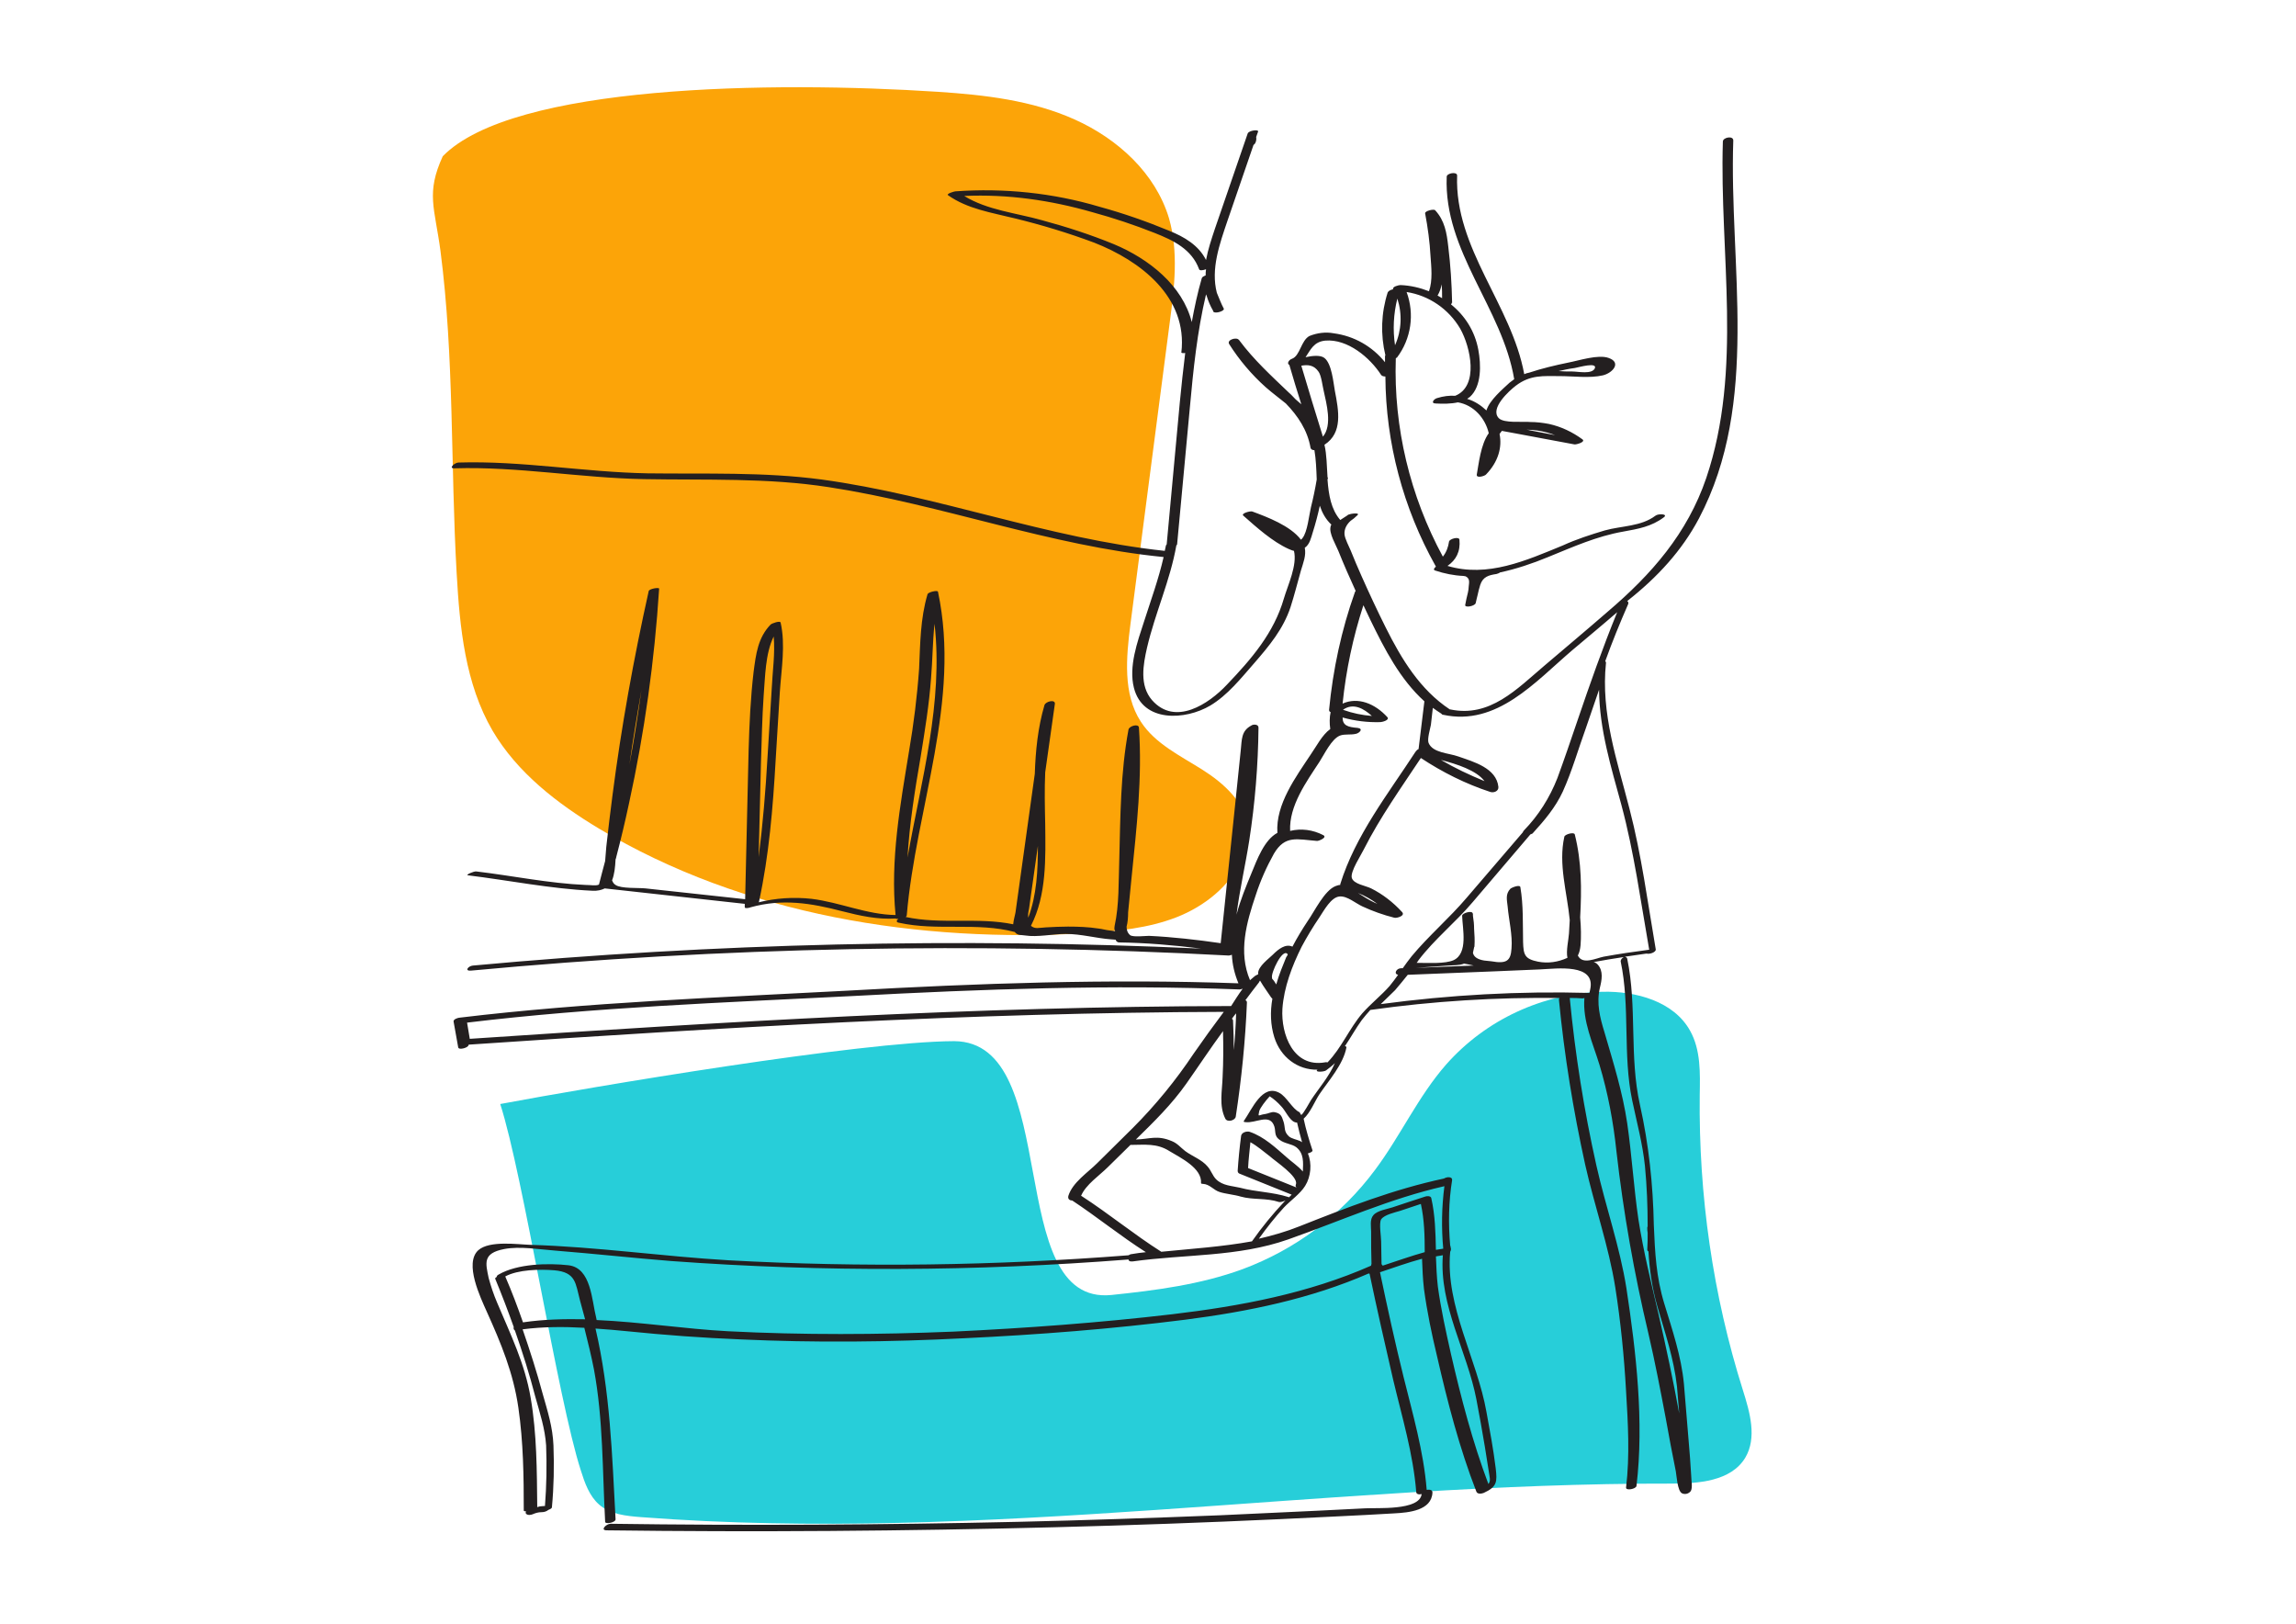
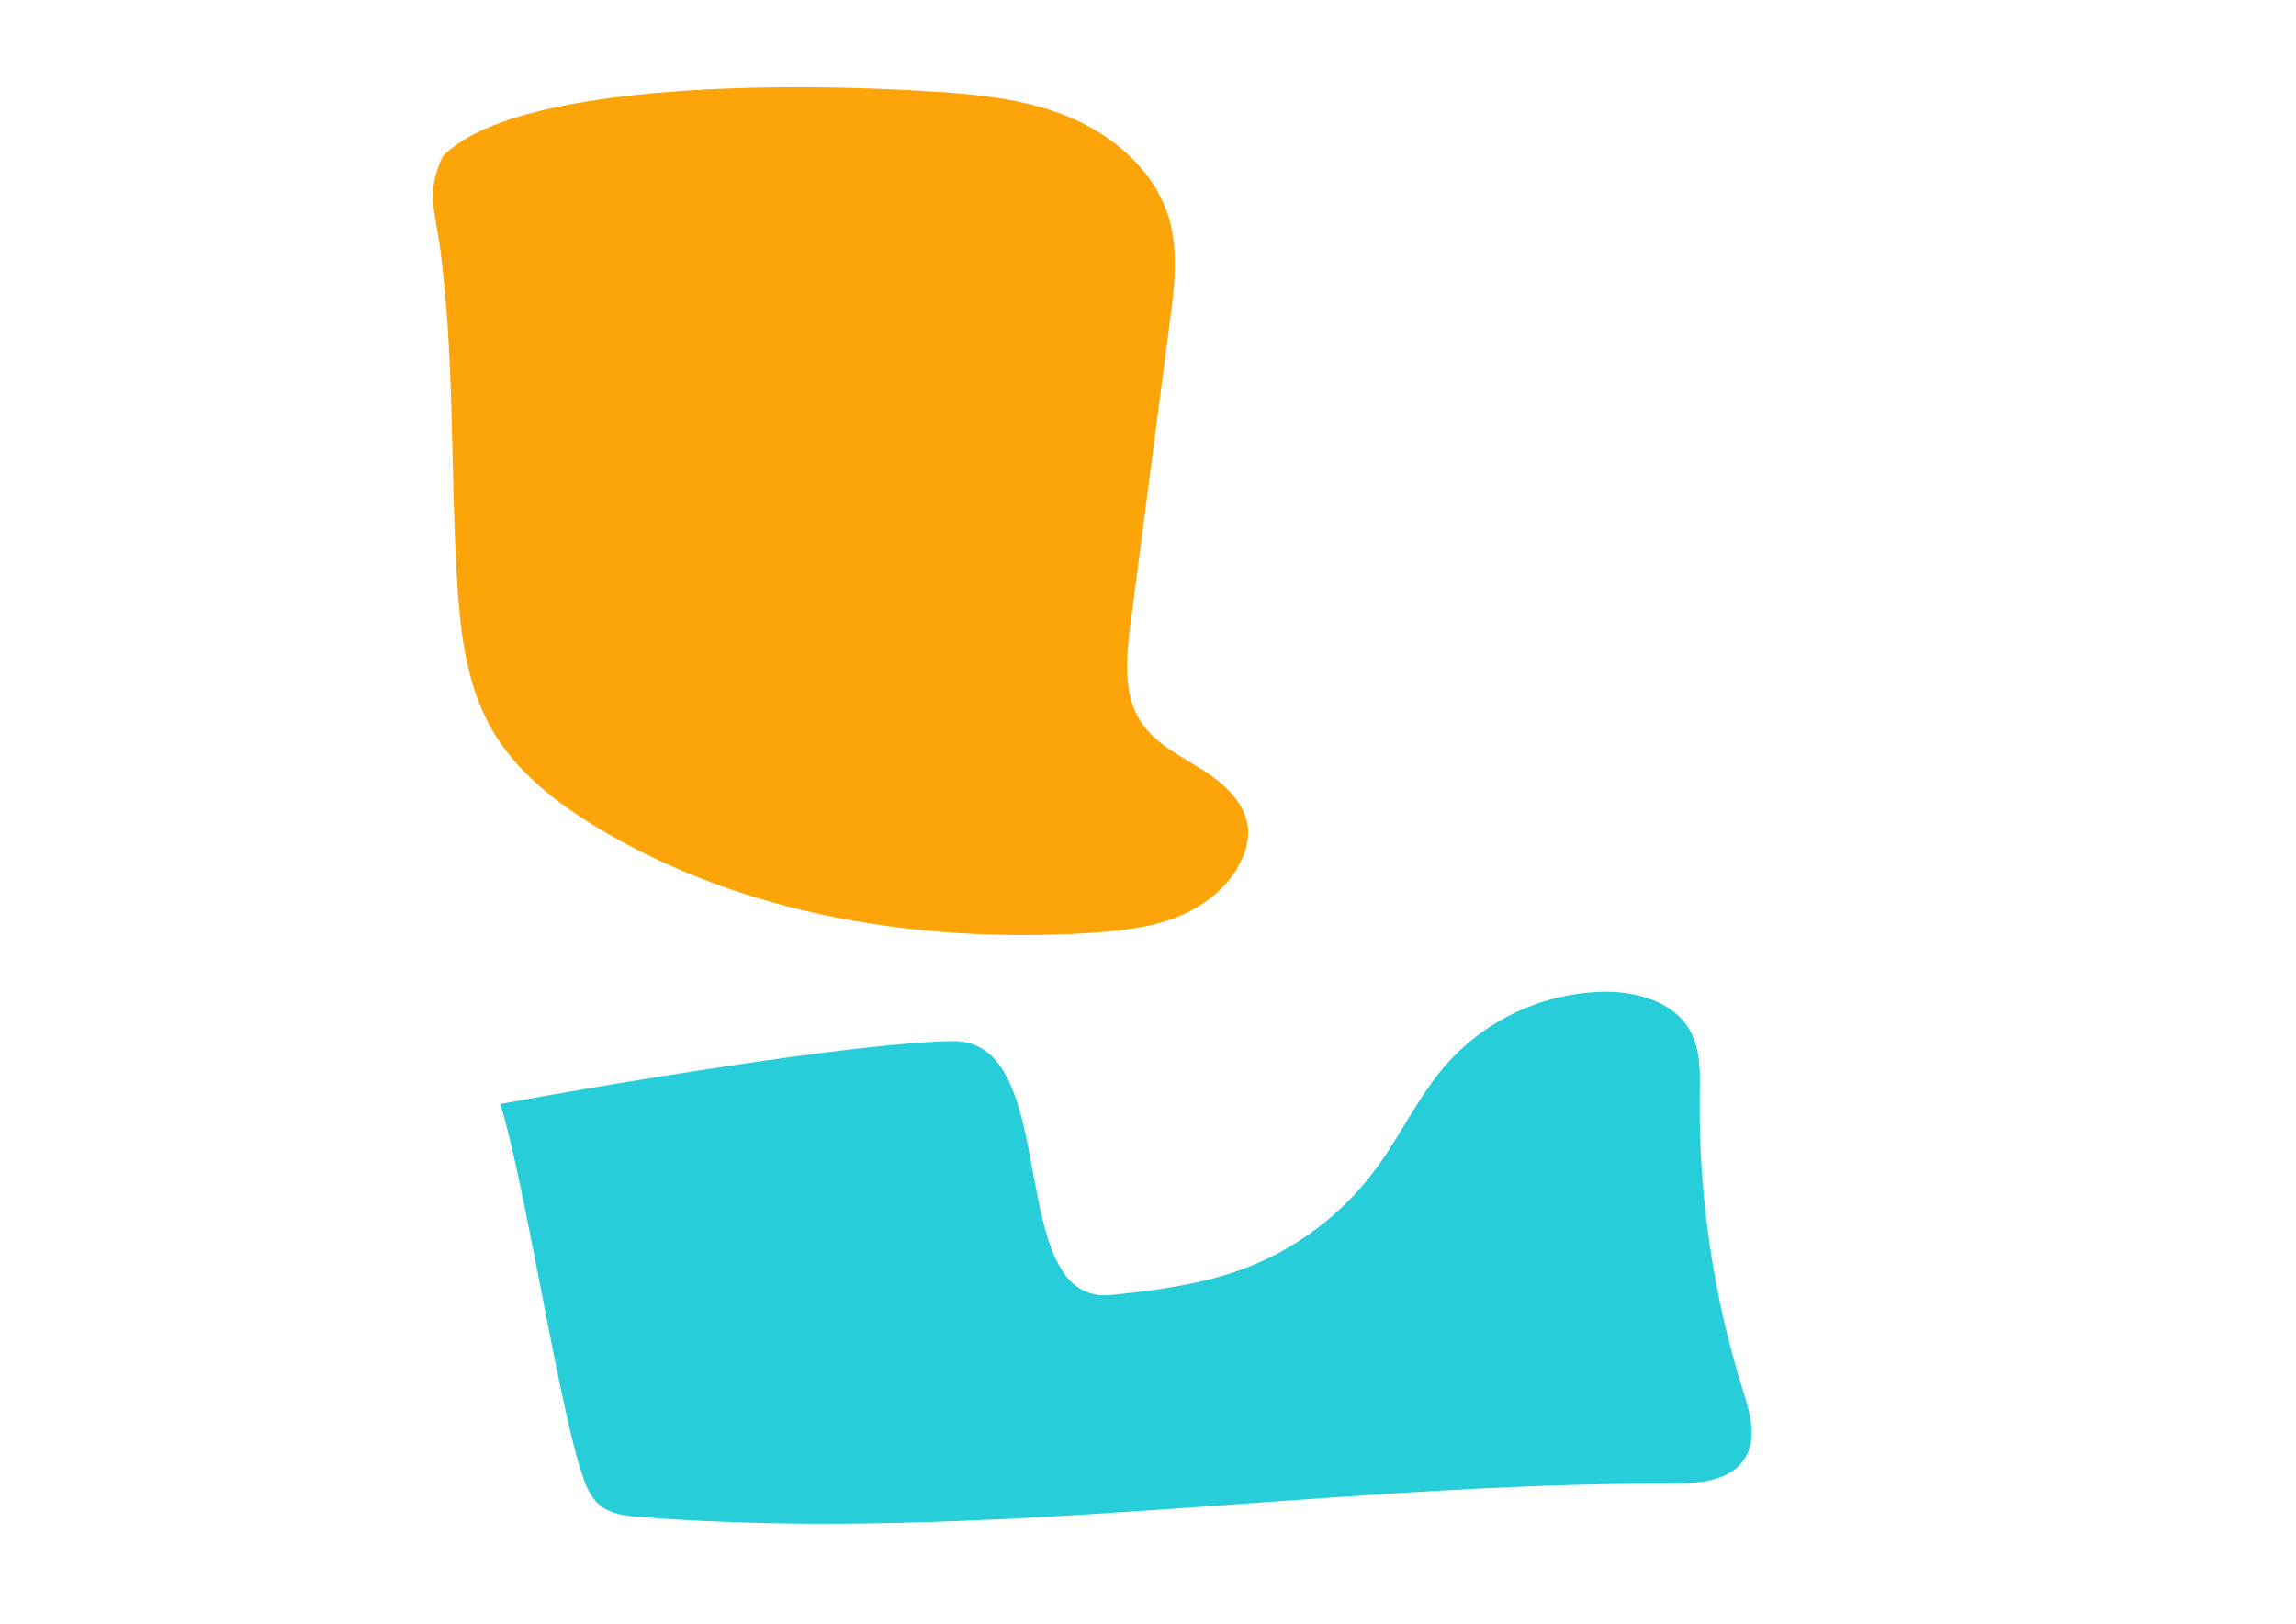
<svg xmlns="http://www.w3.org/2000/svg" version="1.1" id="Layer_1" x="0px" y="0px" viewBox="0 0 595.3 420.9" style="enable-background:new 0 0 595.3 420.9;" xml:space="preserve">
  <style type="text/css">
	.st0{fill:#FCA408;}
	.st1{fill:#27CED9;}
	.st2{fill:#231F20;}
</style>
  <title>Tagatasku</title>
  <path class="st0" d="M114.8,40.5c-4.4,9.6-2.1,13.3-0.6,24.5c3.6,27.8,2.6,55.6,4.2,83.6c0.8,14.1,2.2,28.6,9.3,40.8  c6.4,10.9,16.8,18.9,27.6,25.4c37.6,22.5,82.9,29.7,126.7,27.1c7.8-0.5,15.8-1.3,23-4.1s14-8.1,17.1-15.3c1.1-2.4,1.6-4.9,1.5-7.5  c-0.5-6.8-6.2-11.9-11.9-15.5s-12.2-6.7-15.9-12.4c-4.7-7.2-3.8-16.7-2.7-25.3c3.4-26.1,6.8-52.2,10.2-78.3c1.2-9,2.3-18.2-0.2-26.9  C299.6,44.9,289.8,36,278.7,31s-23.4-6.4-35.5-7.2C200.2,21,133,21.9,114.8,40.5" />
  <path class="st1" d="M129.7,286.2c6,18.6,14.9,76.5,20.9,95c1,3.2,2.2,6.6,4.7,8.8c2.9,2.6,7.1,3,11,3.3c88.9,6.8,177.9-8.9,267-8.7  c7.1,0,15.5-0.6,19.2-6.7c3.1-5.2,1.2-11.8-0.6-17.5c-7.8-24.7-11.5-50.6-11.2-76.5c0.1-5.7,0.3-11.7-2.5-16.7  c-4.2-7.6-14-10.3-22.7-10.1c-15.5,0.4-30.2,7.2-40.5,18.8c-7.3,8.3-11.9,18.6-18.5,27.4c-8.7,11.7-20.6,20.6-34.3,25.7  c-10.9,4-22.5,5.5-34,6.7c-28.3,2.9-12.4-65.6-40.8-65.8C223,270,153.7,281.7,129.7,286.2" />
  <g>
-     <path class="st2" d="M440.5,134.4c15.9-30.2,7.8-65.6,8.9-98c0-1.3-2.7-0.8-2.7,0.3l0,0c-0.9,29,5.2,59.1-4.3,87.2   c-4.9,14.4-14.2,25-25.6,34.7c-5.4,4.7-10.9,9.3-16.3,13.9c-7.2,6.1-14.2,13.6-24.5,11.4c0,0-0.1,0-0.1,0   c-7.7-5.1-12.5-13-16.6-21.2c-2.2-4.4-4.3-8.9-6.3-13.4c-1-2.2-1.9-4.4-2.8-6.6c-0.4-1-1.5-3-1.6-4.2c-0.1-1.4,0.6-2.6,1.6-3.5   c0.6-0.4,1.1-0.8,1.6-1.3c1.2-0.9-1.5-0.6-2.1-0.3l-0.1,0c-0.1,0.1-0.3,0.2-0.4,0.3c-0.5,0.3-1.1,0.7-1.7,1.1   c-2.4-2.8-3-6.5-3.3-10.4c0-0.1,0-0.2,0.1-0.4c0-0.1,0-0.2-0.1-0.3c-0.2-2.9-0.2-5.9-0.8-8.4c4.8-3.1,3.7-8.8,2.7-14   c-0.4-2.2-0.8-7-2.7-8.5c-1-0.8-3.1-0.6-4.9-0.2c1.3-1.9,2.1-4,5.1-4.3c5.8-0.5,11.6,4.4,14.5,8.9c0.2,0.3,0.7,0.4,1.1,0.4   c0.1,17.2,4.6,34.1,13,49.1c0,0.1,0.1,0.1,0.1,0.2c-0.4,0.3-0.8,0.8-0.2,1c2.4,0.8,4.9,1.3,7.3,1.4c0.2,0,0.4,0.1,0.6,0.1   c1.2,0.6,0.9,1.6,0.8,2.7c0,0.5-0.1,1-0.2,1.5c-0.3,1.1-0.5,2.2-0.7,3.2c-0.2,0.8,2.3,0.4,2.7-0.4l0,0c0.1-0.4,0.2-0.8,0.3-1.3   c0.1-0.3,0.1-0.5,0.2-0.8c0.2-0.9,0.4-1.8,0.7-2.7c0.7-2.1,2.2-2.5,4.2-2.8c0.3-0.1,0.7-0.2,0.9-0.4c4.2-0.9,8.4-2.3,12.5-4   c6.4-2.6,12.6-5.4,19.5-6.6c3.9-0.7,7.3-1.3,10.5-3.7c1.2-0.9-1.5-1-2.2-0.4c-3.7,2.8-8.8,2.6-13.1,3.8c-3.7,1.1-7.4,2.3-10.9,3.9   c-9.5,3.9-19.5,8.4-29.9,5.3c2.2-1.5,3.4-3.7,3.1-6.8c-0.1-0.9-2.6-0.2-2.7,0.5c-0.2,1.4-0.7,2.8-1.6,3.9   c-8.5-15.7-12.8-33.5-12.2-51.4c0.1-0.1,0.2-0.2,0.3-0.2c3.7-4.9,4.6-11.3,2.5-17c5.8,0.9,10.9,4.4,13.9,9.5   c2.7,4.8,4.9,14.9-1.3,17.4c-1.5-0.1-3.1,0.1-4.7,0.6c-0.8,0.2-1.8,1.4-0.3,1.4c1.8,0.1,3.9,0.1,5.7-0.3c4.1,0.7,7.1,4.1,8,8   c-2.1,2.9-2.6,8-3.1,10.7c-0.2,1.1,2.1,0.4,2.4,0c3.2-3.3,4.2-7.1,3.5-10.5c0.2-0.3,0.4-0.5,0.6-0.8l3.8,0.7l15,2.8   c0.4,0.1,3-0.6,2.1-1.3c-2.6-1.9-5.5-3.3-8.7-4c-1.6-0.3-3.2-0.5-4.8-0.5c-2-0.2-6.8,0.4-8.2-1c-2.4-2.5,2.7-7.1,4.4-8.4   c3.8-2.9,7.2-2.5,11.4-2.5c3.5,0,7.8,0.6,11.2-0.2c2.5-0.6,4.9-3.3,1.5-4.5c-2.7-1-7.8,0.7-10.5,1.2c-3.4,0.7-6.8,1.5-10.1,2.6   c-0.5,0.1-0.9,0.2-1.3,0.4c-3.3-18-18.1-32.6-17.4-51.5c0-1.1-2.7-0.6-2.7,0.3h0c-0.8,19.4,14.4,34,17.5,52.5   c-0.4,0.3-0.8,0.6-1.2,0.9c-1.7,1.6-5.2,4.5-6,7.2c-1.4-1.3-3-2.4-5-3c0.2-0.2,0.5-0.3,0.7-0.5c3.1-2.8,2.9-8.4,2.2-12.2   c-0.9-4.9-3.5-8.9-7.1-11.8c0.1-0.1,0.2-0.2,0.2-0.4l0.1,0c-0.1-4.9-0.4-9.7-1-14.6c-0.4-3.5-0.9-6.7-3.4-9.4   c-0.4-0.4-2.7,0.2-2.6,0.8c0.7,3.7,1.2,7.4,1.4,11.1c0.2,2.8,0.6,6.3-0.4,9.1c-2.3-0.9-4.8-1.5-7.4-1.6c-0.4,0-2.2,0.4-1.9,1.1   c0,0,0,0,0,0c-0.6,0.1-1.2,0.4-1.4,0.8c-1.7,5.3-1.9,10.9-0.6,16.3c-0.1,0.1-0.1,0.2-0.1,0.3c0,0.5,0,1,0,1.5   c-3.3-4.1-8-6.8-13.3-7.5c-2.1-0.4-4.3-0.1-6.3,0.7c-2.2,1.2-2.4,5.1-4.5,5.9c-0.9,0.3-1.4,1.3-0.7,1.6c1,3.4,2,6.8,3.1,10.2   c-0.5-0.4-1-0.9-1.5-1.3c-0.6-0.6-1.1-1.2-1.7-1.7c-4.6-4.4-9.1-8.5-12.9-13.6c0,0,0-0.1-0.1-0.1l0,0c0,0,0,0,0,0   c-0.6-0.8-3.2,0-2.5,1.1c2.6,4.1,5.8,7.9,9.5,11.2c1.7,1.5,3.5,2.8,5.2,4.2c3.1,3.2,5.6,6.9,6.4,11.5c0.1,0.4,0.5,0.6,1,0.6   c0.4,2.3,0.5,4.9,0.6,7.6c-0.4,2.4-0.9,4.8-1.5,7.2c-0.5,2.1-0.9,6.4-2.2,8c-0.1,0.1-0.2,0.3-0.4,0.4c-2.7-3.6-8.8-5.9-12.6-7.3   c-0.5-0.2-3.1,0.5-2.3,1.1c3.4,3,7.5,6.7,11.7,8.6c0.5,0.2,0.9,0.4,1.4,0.5c0.9,3.7-1.6,8.9-2.6,12.3c-2.6,9-8.4,15.7-14.8,22.4   c-4.7,5-13.4,10.8-19.4,4c-3.3-3.8-2.3-9.2-1.3-13.6c2.1-9,6-17.4,7.6-26.5c0.1-0.1,0.2-0.2,0.2-0.3l3.3-35.4   c0.9-9.9,1.9-19.7,4.2-29.4c0.1,0.2,0.1,0.3,0.2,0.5c0.4,1.3,0.9,2.5,1.6,3.7c0,0.1,0.1,0.2,0.1,0.3l0,0c0.5,0.6,3-0.2,2.7-0.8   c-0.7-1.3-1.2-2.7-1.8-4.1c-1.6-6.2,0.7-12.6,2.8-18.8l6.7-19.5c0.1-0.1,0.3-0.3,0.4-0.4h0c0.3-0.5,0.4-1.1,0.3-1.7c0,0,0,0,0,0   l0.5-1.4c0.2-0.6-2.4-0.3-2.7,0.5l0,0c-2.8,8.2-5.7,16.5-8.5,24.7c-0.9,2.7-1.8,5.4-2.3,8.1c-1.9-3.8-5.6-6-9.6-7.6   c-5.8-2.4-11.8-4.5-18-6.2c-12.1-3.6-24.8-4.9-37.4-4c-0.2,0-2.4,0.6-1.9,1c5.1,3.6,11.3,4.5,17.3,6c7,1.7,13.9,3.8,20.6,6.3   c12,4.7,24.3,14.1,22.6,28.5c0,0.1,0.5,0.2,1,0.1c-0.5,4.2-1,8.5-1.4,12.8l-3.4,36.8c-0.1,0.1-0.1,0.2-0.2,0.3v0   c-0.1,0.5-0.2,0.9-0.3,1.4c-30.3-3.2-58.9-14.4-89-18.5c-15-2-30-1.4-45.1-1.6c-16.4-0.3-32.6-3.3-49-2.8c-1,0-2.8,1.6-1,1.5   c16.4-0.5,32.6,2.5,49,2.8c16.1,0.3,32.1-0.4,48.1,2.1c29.3,4.5,57.2,15.2,86.7,18.1c-1.3,5.7-3.3,11.2-5.1,16.8   c-1.7,5.2-4,11.6-2.6,17.1c2.3,9.1,13.4,8.4,19.8,4.6c4.5-2.7,7.9-7,11.4-11c3.9-4.5,7.5-8.8,9.4-14.5c1-3.1,1.8-6.3,2.7-9.5   c0.6-2,1.4-3.9,1-5.9c1.3-0.9,1.6-2.5,2.1-4.1c0.7-2.2,1.3-4.5,1.8-6.8c0.6,1.8,1.5,3.5,3,4.9c-0.1,0.2-0.2,0.3-0.2,0.5   c-0.5,1.7,1.4,4.8,2,6.3c1.4,3.5,2.9,6.9,4.5,10.4c-0.1,0.1-0.2,0.2-0.2,0.3l0,0c-3.5,9.8-5.7,20.1-6.7,30.5c0,0.3,0.1,0.5,0.4,0.6   c-0.3,1.4-0.3,2.9-0.1,4.3c0,0,0,0.1,0,0.1c-2.1,1.5-3.6,4.5-5,6.5c-3.9,5.9-9.2,13-8.7,20.4c-3.4,1.8-5.3,7-6.7,10.4   c-1.4,3.4-2.9,7-3.9,10.8c0.8-6.4,2.3-12.8,3.3-19.2c1.5-9.7,2.3-19.5,2.4-29.3c0-0.9-1.4-0.9-1.9-0.5c-2.6,1.4-2.4,3.6-2.7,6.4   l-1.8,17.4l-3.4,32.6c-6.2-0.9-12.4-1.6-18.6-1.9c-0.9,0-4.2,0.4-4.9-0.2c-0.7-0.6-0.9-1.4-0.9-2.2c0.3-1.1,0.4-2.4,0.4-3.7   l0.9-9.1c1.3-12.9,2.8-25.8,1.9-38.8c-0.1-1.1-2.5-0.4-2.7,0.5c-2.1,11.2-2.1,22.6-2.4,33.9c-0.2,5.5,0,11.6-1.2,17   c-0.4,1.9,1.2,1.4-1.3,1.2c-1-0.1-1.9-0.4-2.9-0.5c-2.6-0.4-5.3-0.5-7.9-0.5c-1.9,0-3.8,0.1-5.7,0.2c-1.9,0.1-2.8,0.5-3.9-0.4   c4.1-8,3.8-17.6,3.7-26.4c-0.1-4.5-0.2-8.9,0-13.4l2.5-17.7c0.2-1.3-2.4-0.7-2.7,0.3c-1.7,5.8-2.3,11.8-2.5,17.8l-3.4,24.4   l-1.6,11.5c-0.1,0.7-0.5,1.9-0.6,3.1c-9.2-1.9-18.7,0.1-27.9-1.9c0.2-0.1,0.3-0.3,0.3-0.4c2.4-28,14.1-55.6,8.1-83.9   c-0.1-0.5-2.5,0.1-2.7,0.6c-1.9,6.4-1.9,12.9-2.2,19.4c-0.5,7.1-1.4,14.3-2.6,21.3c-2.3,14.1-4.9,28.2-3.5,42.5   c-7.5-0.1-14.4-3.3-21.8-4.2c-4.6-0.5-9.2-0.2-13.7,0.9c0.1-0.1,0.1-0.1,0.1-0.2c2.6-12,3.6-24.3,4.3-36.5c0.4-6,0.7-12,1.1-17.9   s1.5-12.2,0.2-17.9c-0.1-0.6-2.3,0.2-2.6,0.5c-3.3,3.4-3.8,7.7-4.4,12.2c-0.8,6.8-1.1,13.5-1.3,20.3c-0.3,12.9-0.6,25.8-0.9,38.7   l-25.8-2.8c-1.8-0.2-6.4,0.1-7.8-0.9c-0.5-0.3-0.7-0.7-0.9-1.2c0.6-1.5,0.8-3.4,0.9-5.4c0.1-0.3,0.2-0.5,0.2-0.7   c1.2-4.6,2.3-9.2,3.3-13.9c4-18.3,6.6-36.9,7.8-55.6c0-0.4-2.5,0-2.7,0.6c-3.9,17.5-7.1,35.2-9.4,53c-0.6,4.5-1.1,8.9-1.6,13.3   c-0.1,1.2-0.2,2.5-0.3,3.7c-0.5,2-1.1,4-1.6,6.1c-0.8,0.4-2,0.1-3.5,0.1c-9.4-0.4-19-2.4-28.3-3.5c-0.6-0.1-2.9,0.9-2.2,1   c10.6,1.3,21.5,3.5,32.2,4c1.4,0.1,2.5-0.2,3.3-0.6l36.3,4c0,0.3,0,0.6,0,0.9c0,0.4,1.4,0.1,1.5,0c8.3-2.3,15.6-1.1,23.7,1   c4.7,1.2,9.2,2.2,13.9,1.9c0.1,0.1,0.3,0.1,0.7,0.1c-0.5,0.4-0.6,0.9,0.2,1c9.9,2.2,20.2-0.2,30,2.4c0.8,1,1.6,0.7,2.7,0.9   c3.2,0.5,7.2-0.4,10.5-0.4c4,0,7.8,1.1,11.7,1.4c0.5,0,0.9,0.1,1.3,0.1c0,0.4,0.5,0.7,0.8,0.7c7.1,0.1,14.2,0.7,21.3,1.6   c-63-2.9-126-1.4-188.8,4.4c-1.2,0.1-2.3,1.5-0.4,1.3v0c65.3-6.1,130.9-7.4,196.4-3.9c0.2,0,0.5-0.1,0.8-0.2c0.1,2.5,0.7,5,1.7,7.4   c-33.8-1.2-67.6,0-101.3,1.9c-33.5,1.8-67.3,3-100.6,7c-0.4,0-1.7,0.4-1.6,1l1.2,6.7c0.1,0.8,2.8,0.1,2.7-0.7   c65.1-4.4,130.5-8.3,195.8-8.5c-2.7,3.6-5.3,7.2-7.8,10.8c-4.6,6.9-9.9,13.4-15.8,19.3l-9.2,9.1c-2.5,2.5-6.4,5-7.5,8.5   c-0.2,0.8,0.3,1.2,1,1.2c6.5,4.3,12.5,9.2,19.1,13.4c-1.2,0.1-2.5,0.3-3.7,0.5c-0.3,0-0.6,0.2-0.8,0.3   c-34.5,2.7-69.1,3.2-103.7,1.3c-17.1-1-34.2-3.5-51.3-4c-3.3-0.1-10.7-1.2-13.6,1.4c-3.7,3.4,0.6,12.3,2.2,15.9   c3.7,8.2,6.9,15.9,8.2,24.9c1.3,9,1.4,17.8,1.4,26.7c0,0.1,0.3,0.2,0.6,0.2c-0.1,0.2-0.2,0.4,0,0.6c0.4,0.5,1.4,0.3,1.8,0.1l0,0   c0.7-0.3,1.4-0.5,2.2-0.5c0.7,0,1.3-0.2,1.8-0.6c0.5-0.2,0.9-0.4,0.9-0.7c0.5-5.3,0.6-10.7,0.4-16c-0.2-4.8-1.5-8.8-2.8-13.4   c-1.5-5.6-3.3-11.2-5.2-16.7c5.4-0.7,10.7-0.7,16-0.4c0.9,3.6,1.8,7.2,2.5,10.8c2.4,12.9,2.2,26.4,2.9,39.5c0,0.7,2.8,0.2,2.7-0.7   c-0.9-16.7-1.4-33.1-5.2-49.4c2.8,0.2,5.5,0.4,8.3,0.7c9.8,1,19.4,1.7,29.2,2.1c19.4,0.9,38.8,0.7,58.2-0.3   c19.1-0.9,38.2-2.4,57.2-4.8c16.3-2.1,32.5-5.4,47.6-12c0,0,0.1,0.1,0.2,0.1c1.9,9.1,4,18.3,6.1,27.4c2.3,9.7,5.2,19.2,6,29.2   c0,0.5,0.7,0.7,1.4,0.5c-0.5,4.4-11.9,3.5-14.7,3.7c-4,0.2-7.9,0.4-11.9,0.6c-8.6,0.4-17.1,0.8-25.7,1.2c-17.5,0.7-35,1.3-52.4,1.7   c-35.2,0.8-70.4,1-105.6,0.5c-1.1,0-2.8,1.7-1,1.7h0c38.7,0.5,77.4,0.2,116.2-0.8c19.5-0.5,38.9-1.2,58.4-2.1   c9.9-0.5,19.8-0.9,29.7-1.5c3.6-0.2,9.6-0.7,9.8-5.4c0-0.7-0.7-0.8-1.5-0.7c0,0,0,0,0-0.1c-0.8-9.9-3.6-19.5-6-29.2   c-2.2-8.9-4.2-18-6.1-27.1c3.6-1.2,7.2-2.5,10.9-3.5c0.1,2.6,0.2,5.2,0.5,7.8c0.8,5.9,2,11.7,3.4,17.5c2.7,11.8,5.8,23.8,10.2,35.1   c0.3,0.7,1.4,0.5,1.9,0.3c3.5-1.6,3.5-2.9,3.1-6.4c-0.6-4.9-1.5-9.7-2.4-14.6c-2.4-13.6-10.7-27.5-9.4-41.5   c0.1-0.2,0.2-0.4,0.2-0.6c0-0.2,0-0.4-0.1-0.6c0,0,0-0.1,0-0.1c0-0.1,0-0.2-0.1-0.3c-0.5-5.7-0.4-11.4,0.5-17   c0.1-0.9-1.3-0.9-2.1-0.4c-13.1,2.8-25.1,7.5-37.5,12.4c-3.5,1.4-7,2.4-10.5,3.2c2-2.8,4.2-5.6,6.5-8.1c1.7-1.8,4.2-3.5,5.5-5.6   c1.5-2.4,1.8-5.8,0.7-8.4c0.7-0.2,1.3-0.5,1.2-0.8c-0.9-2.7-1.7-5.4-2.3-8.2c1.7-1.5,2.9-4.5,4-6.2c2.5-3.7,6.3-7.9,7.1-12.3   c0-0.2-0.2-0.3-0.4-0.3c1.5-2.2,2.8-4.6,4.4-6.8c0.7-0.9,1.4-1.7,2.2-2.6c16.3-2.3,32.7-3.3,49.1-3.1c-0.2,0.1-0.2,0.3-0.2,0.5l0,0   c1.4,14.4,3.7,28.6,6.8,42.7c2.4,10.7,6.1,21.1,7.8,31.8c1.4,8.9,2.3,17.9,2.8,26.9c0.5,8.2,1,16.8,0,25c-0.1,0.9,2.6,0.4,2.7-0.4   c2-16.6-0.1-34.8-2.6-51.2c-1.7-10.8-5.4-21.2-7.8-31.9c-3.2-14.3-5.5-28.8-6.9-43.4c1.1,0,2.1,0,3.2,0.1c0.2,0,0.4,0,0.6-0.1   c-0.5,6,2.2,11.7,3.9,17.3c2.2,7.3,3.6,14.8,4.4,22.4c1.8,15.9,4.6,31.7,8.3,47.3c1.7,7.3,3.1,14.6,4.5,22   c0.8,4.6,1.7,9.2,2.6,13.7c0.2,1,0.4,5.1,1.6,5.7c0.8,0.4,1.8,0.1,2.3-0.6c0.5-1,0.1-2.7,0.1-3.8c-0.2-3.2-0.4-6.3-0.7-9.5   c-0.4-4.9-0.8-9.7-1.2-14.5c0,0,0,0,0,0c0,0,0,0,0,0c-0.7-7.2-3-13.9-5.1-20.8c-2.1-6.9-2.4-13.2-2.7-20.3   c-0.2-10.5-1.3-20.9-3.6-31.2c-2.8-12.5-0.7-25.4-3.3-37.9c-0.1-0.3-0.3-0.4-0.6-0.5c1.8-0.3,3.7-0.5,5.5-0.8c0.1,0,0.1,0,0.2,0   c0.8,0.2,2.4-0.4,2.3-1.1c-2.1-12.2-3.7-24.5-6.8-36.4c-3.2-12.5-7.5-24.8-6.1-37.9c0-0.2-0.1-0.3-0.2-0.4c1.8-5,3.8-9.9,5.9-14.7   c0.2-0.4,0.1-0.7-0.2-0.9C429.8,149.6,436.1,142.7,440.5,134.4z M408.3,95.4c1.1-0.2,5.9-1.6,5.2,0.1c-0.8,1.6-4.3,0.8-5.9,0.8   c-1.2,0-2.3,0-3.5-0.1C405.4,95.9,406.8,95.6,408.3,95.4z M403.2,112.8l-6.3-1.2c-0.4-0.1-0.8-0.2-1.2-0.2   C398.3,111.4,400.8,111.9,403.2,112.8z M372.8,76.5c0.5-0.9,0.8-1.8,1-2.8c0.1,1.2,0.1,2.4,0.1,3.6c-0.4-0.2-0.8-0.5-1.2-0.7   C372.7,76.6,372.8,76.5,372.8,76.5z M362.3,77.4c1.3,4,1.1,8.3-0.6,12.1C361.1,85.5,361.3,81.4,362.3,77.4z M288.8,63.3   c-6.1-2.5-12.3-4.5-18.6-6.2c-6.7-1.9-14.2-2.6-20.2-6.3c11.3-0.5,22.4,1.1,33.2,4.2c5.5,1.5,10.9,3.3,16.2,5.4   c4.8,1.9,9.6,4.2,11.5,9.4c0.1,0.4,1,0.3,1.8,0c-0.1,0.5-0.1,1.1-0.1,1.6c-0.5,0.2-0.9,0.4-1,0.7c-1.1,3.8-1.9,7.6-2.6,11.4   C306.6,74,297.9,67.1,288.8,63.3z M341.9,96.4c0.7,1,1,3.7,1.3,4.9c0.7,3.3,2.3,8.9-0.2,11.9c-1.9-6.1-3.8-12.3-5.6-18.4   C339.1,94.5,340.7,94.6,341.9,96.4z M166.3,178.9c-0.9,6.5-1.9,12.9-3.1,19.3C164.1,191.7,165.2,185.3,166.3,178.9z M198,180.3   c0.4-4.8,0.4-10.8,2.6-15.3c0.4,4.4-0.3,9-0.5,13.4l-1.1,17.9c-0.5,8.7-1.2,17.3-2.3,25.9c0.2-8.1,0.4-16.3,0.6-24.4   C197.5,191.9,197.6,186.1,198,180.3z M238.7,196.2c1.1-6.8,2.2-13.5,2.7-20.4c0.4-4.7,0.4-9.4,0.9-14.1c2.3,20.4-3.4,40.4-7,60.6   C235.8,213.6,237.2,204.9,238.7,196.2z M266.8,235.6l2.3-16.3c0,6.3-0.3,12.8-2.5,18.6C266.5,237.2,266.6,236.5,266.8,235.6z    M325.6,232c1.2-3.7,2.8-7.3,4.7-10.7c2.9-4.9,6-3.7,11.2-3.3c0.5,0,2.7-0.9,1.6-1.5c-2.7-1.4-5.7-1.8-8.6-1.1   c-0.3-6.5,4.2-12.7,7.6-17.9c1.3-2,3.1-5.9,5.3-6.8c1.3-0.5,2.8-0.1,4.3-0.5c0.9-0.3,1.8-1.3,0.3-1.5c-2.5-0.2-3.9-0.6-3.9-2.7   c3.2,0.9,6.5,1.3,9.8,1.2c0.4,0,2.5-0.5,1.8-1.3c-3.2-3.5-7.6-5.3-11.6-3.5c0.9-8.7,2.7-17.2,5.4-25.5c0.6,1.3,1.2,2.5,1.8,3.8   c3.7,7.6,7.7,15.4,14,21.1c0,0,0,0,0,0.1l0,0l-1.5,12.3c-0.3,0.1-0.6,0.4-0.8,0.7c-7.1,10.9-15.6,21.7-19.5,34.3c0,0.1,0,0.1,0,0.2   c-0.3,0-0.7,0.1-1.2,0.3c-2.9,1.1-5.5,6.6-7.2,9c-1.4,2.1-2.8,4.4-4,6.7c-1.8-0.8-3.6,0.6-5.1,2.1c-1,1-3.8,3-3.8,4.8   c0,0.1,0,0.2,0,0.3c-0.3,0.1-0.5,0.2-0.8,0.4c-0.4,0.3-0.8,0.7-1.3,1.1C321,246.8,323.2,239.1,325.6,232z M348.2,184   c2.7-1.9,5.4-0.3,7.5,1.6C353.2,185.4,350.7,184.9,348.2,184z M330.9,255.2c-0.3-0.5-0.6-1-1-1.4c-0.1-0.1-0.1-0.3-0.1-0.4   c-0.3-1.2,2.7-7.6,4-6.1c0,0,0,0,0.1,0.1c-0.1,0.2-0.2,0.5-0.4,0.7C332.6,250.3,331.6,252.7,330.9,255.2z M319.9,272.2   c0-2.5-0.1-5-0.2-7.6c0-0.2-0.1-0.4-0.3-0.5c0.4-0.5,0.7-1,1.1-1.4C320.4,265.9,320.2,269.1,319.9,272.2z M221.2,258.2   c33.4-1.8,66.8-3,100.2-1.7c0.2,0,0.5-0.1,0.8-0.2c-1.1,1.5-2.1,3.1-3,4.5c-65.8,0.1-131.7,4.1-197.4,8.5l-0.7-4.2   C154.2,261.1,187.8,259.9,221.2,258.2z M135.6,342.8c-1.4-4-2.9-8-4.6-11.9c3.3-1.8,9-1.9,12.7-1.6c5.7,0.5,5.5,3.4,6.7,7.9   c0.4,1.6,0.9,3.2,1.3,4.8C146.4,341.9,141,342,135.6,342.8z M358.5,328.1c-0.1-0.1-0.2-0.3-0.3-0.4c0-2-0.1-4-0.1-5.9   c0-1.3-0.6-4.7,0-5.7c0.8-1.2,3.6-1.8,4.9-2.2c1.8-0.6,3.6-1.2,5.4-1.8c0.9,4.1,1,8.3,1,12.5C365.8,325.6,362.2,326.9,358.5,328.1z    M382.8,362.8c0.8,4.1,1.5,8.2,2.2,12.3c0.3,2.1,0.7,4.2,1,6.3c0.2,1.5,0.6,2.5-0.1,3.3c-4.1-10.9-7.1-22.4-9.7-33.7   c-1.3-5.8-2.6-11.6-3.4-17.5c-0.3-2.6-0.4-5.2-0.5-7.8c0.6-0.1,1.2-0.2,1.8-0.3C373.1,338.4,380.4,350.3,382.8,362.8z M374.5,307.5   c-0.7,5.4-0.8,10.8-0.3,16.2c-0.6,0.1-1.3,0.2-1.9,0.3c-0.1-4.5-0.2-9-1.2-13.4c-0.1-0.6-1.1-0.6-1.6-0.4c-2.9,0.9-5.7,1.9-8.5,2.8   c-1.2,0.4-3.9,0.8-4.9,2c-1,1.1-0.6,3-0.6,4.3c0,2.8,0,5.6,0.1,8.4c-0.1,0.1-0.1,0.3-0.1,0.4c-16.3,7.2-33.9,10.5-51.6,12.6   c-18.8,2.2-37.8,3.6-56.7,4.5c-19.5,0.8-39,0.9-58.5-0.1c-11.2-0.6-22.6-2.4-34-2.9c0-0.2-0.1-0.3-0.1-0.5   c-1.2-4.7-1.3-13-7.2-13.7c-5.3-0.6-13.3-0.4-18.1,2.4c-0.4,0.2-0.5,0.4-0.5,0.6c-0.3,0.2-0.5,0.4-0.4,0.5v0   c1.7,4.1,3.3,8.3,4.8,12.5c-0.1,0.4,0,0.7,0.3,0.9c2,5.7,3.8,11.4,5.3,17.2c1.2,4.3,2.5,8.2,2.8,12.6c0.2,5.2,0.1,10.5-0.3,15.7   c0,0,0,0-0.1,0c-0.4,0-0.8,0.1-1.2,0.1c-0.3,0.1-0.5,0.1-0.7,0.2c-0.1-9.5-0.1-19-1.7-28.3c-1.5-8.9-5.2-16.4-8.7-24.7   c-0.9-2.1-1.6-4.2-2.2-6.4c-0.8-3.9-1.6-6.4,4-7.5c4.1-0.8,9.2,0.1,13.3,0.4c10,0.8,20,1.9,30,2.7c39.5,2.9,79.1,2.7,118.6-0.4   c0,0.3,0.3,0.6,1.1,0.5h0c13.6-1.9,27.2-1.1,40.3-5.7C347.6,316.5,360.4,310.7,374.5,307.5z M324.6,321.8   c-7.7,1.4-15.5,1.9-23.5,2.7c-7.1-4.5-13.5-9.8-20.6-14.4c-0.1,0-0.1-0.1-0.2-0.1c1.2-2.9,4.8-5.3,6.9-7.4l5.9-5.8   c3.7,0,6.8-0.5,10.1,1.6c2.8,1.7,8.5,4.4,8.2,8.3c0,0.2,0.4,0.2,0.5,0.2c1.8,0.1,2.7,1.6,4.3,2.1c1.5,0.5,3.9,0.7,5.5,1.2   c3.2,0.9,6.6,0.3,9.9,1.4c0.3,0.1,1.1-0.1,1.7-0.4c-0.1,0.1-0.2,0.2-0.3,0.3C330,314.7,327.2,318.1,324.6,321.8z M324.2,296.1   c1.8,1,3.4,2.4,5.1,3.7c1.3,1.2,7.4,5.2,6.7,7.2c-0.2,0.5,0,0.8,0.3,0.9l-12.7-5.1C323.7,300.6,324,298.3,324.2,296.1z    M329.2,284.2c1.1,0.7,2.1,1.6,3,2.6c1.1,1.1,2.1,3.6,3.5,4.1c0.2,0.1,0.4,0.1,0.6,0.1c0.4,1.7,0.8,3.4,1.3,5.1   c-0.2-0.1-0.3-0.2-0.5-0.3c-0.9-0.4-2.2-0.6-2.9-1.2c-1.4-1.3-0.9-2.2-1.4-3.8s-0.8-2.2-2.4-2.5c-0.8-0.1-1.6,0.4-2.4,0.5   c-1.7,0.2-1.9,1-1.5-0.8C326.8,287.1,328.1,285.4,329.2,284.2z M339.9,285.2c-0.2,0.3-2.1,3.8-2.5,3.8c-0.2,0-0.3-0.6-0.5-0.7   c-1.8-0.8-3.3-4-5.2-5c-4.4-2.4-7.1,4.3-9.2,7.3c-0.2,0.3,0.4,0.3,0.5,0.3c2.5,0.3,5.9-2.1,7.2,0.6c0.8,1.6-0.1,2.8,1.6,4   c1.3,1,3.1,1,4.3,1.9c2,1.6,1.8,3.9,1.7,6.3c-1.2-1.4-3-2.6-4.1-3.6c-3-2.6-5.9-5.4-9.7-6.7c-0.7-0.2-2,0.1-2.2,1   c-0.4,3-0.7,6.1-0.9,9.1c0,0.4,0.2,0.7,0.6,0.8l13.4,5.4c-0.2,0.2-0.5,0.5-0.7,0.7c0,0-0.1-0.1-0.2-0.1c-4.1-1.3-8.4-1.3-12.5-2.4   c-2.1-0.5-4.5-0.5-6.2-2.2c-0.9-0.9-1.3-2.3-2.2-3.3c-1.5-1.8-3.9-2.6-5.8-4c-1.3-1-2-2-3.5-2.6c-3.8-1.6-5.7-0.5-9.3-0.4l0,0   c4.7-4.6,9.3-9.1,13.1-14.5c3.1-4.4,6.2-9.1,9.5-13.6c0.1,3.9,0.1,7.9-0.1,11.8c-0.1,3.7-1,7.5,0.7,10.9c0.5,1,2.5,0.5,2.7-0.5   c1.5-9.8,2.5-19.7,2.9-29.6c0-0.3-0.1-0.5-0.4-0.6c0.6-0.8,1.2-1.6,1.8-2.4l1.7-2.2c0.1-0.2,0.2-0.4,0.3-0.5   c0.9,1.6,2.2,3.3,2.9,4.4c0.1,0.1,0.2,0.2,0.3,0.3c-0.6,3.4-0.5,6.8,0.5,10c1.6,5.1,6,8.5,11.2,8.4c-0.9,0.7,1.6,0.6,2.2,0.2   c0.8-0.6,1.6-1.2,2.3-1.9C344.6,279.1,341.8,282.3,339.9,285.2z M358,260.3c1.2-1.2,2.5-2.4,3.7-3.6c1.1-1.3,2.2-2.6,3.3-4   l22.6-0.9l11.8-0.5c4.3-0.2,14.4-1.6,12.9,5.2c-0.1,0.3-0.1,0.6-0.2,0.9C393.9,256.9,375.9,257.9,358,260.3z M379.6,249.8   c0.7,0.1,1.5,0.3,2.5,0.5l-15,0.6c2.8-0.2,5.7-0.4,8.5-0.6C376.7,250.2,378.4,250.3,379.6,249.8z M420.2,249.2L420.2,249.2   c2.5,11.9,0.5,24.2,3,36.1c1.2,5.7,2.7,11.2,3.3,17c0.5,5.2,0.7,10.4,0.7,15.6c0,0.1-0.1,0.2-0.1,0.3c0,0.5,0,0.9,0.1,1.4   c0,1.4,0,2.9-0.1,4.3c0,0.3,0.1,0.4,0.3,0.5c0.3,4.7,0.9,9.3,2.3,14.2c2,6.9,4.3,13.6,5.1,20.8c0,0,0,0,0,0c0,0,0,0,0,0v0   c0.2,2.4,0.4,4.8,0.6,7.2c0,0,0-0.1,0-0.1c-1.6-8.7-3.4-17.2-5.4-25.9c-1.9-8.1-3.9-16.2-5.2-24.5c-1.2-8.2-1.7-16.6-2.9-24.9   c-1.2-8.1-3.6-15.7-5.9-23.6c-1.2-3.9-2.1-7.5-1.2-11.5c0.5-2,1-4.4-0.6-6.1c-0.3-0.3-0.6-0.5-1-0.6c2.6-0.5,5.2-0.9,7.8-1.3   C420.5,248.4,420.2,248.8,420.2,249.2z M420.4,208.7c3.3,12.3,5,25,7.2,37.5c-3.9,0.5-7.9,1.1-11.8,1.8c-2,0.4-5.5,2.2-6.7-0.3   c0.8-1.5,0.8-3.5,0.8-6.1c0-1.2-0.1-2.5-0.2-3.8c0.4-7.2,0.4-14.4-1.4-21.5c-0.2-0.7-2.6,0-2.7,0.6c-1.6,7.1,0.7,14.4,1.4,21.6   c-0.1,1.2-0.1,2.3-0.2,3.5c-0.1,1.6-0.8,4.5-0.4,6.3c-2.4,1.1-5,1.5-7.6,1c-3.5-0.7-3.8-1.8-3.9-5.1c-0.1-4.8,0.1-9.5-0.7-14.2   c-0.1-0.8-2.3,0.1-2.6,0.4c-1.3,1.4-0.9,2.8-0.7,4.6c0.3,3.5,1.3,7.4,1,10.9c-0.2,3.2-1.3,4-5.2,3.3l-1.9-0.2c-1.8-0.3-2.7-1-2.9-2   c0.1-0.4,0.2-0.9,0.3-1.4c0-0.1,0-0.1,0.1-0.2c0-0.1,0-0.2,0-0.2c0.1-1.4,0-3-0.1-4.4c0-1.1-0.1-2.2-0.3-3.4c0-0.2,0-0.4,0-0.6   l-0.1,0c0,0,0-0.1,0-0.1c-0.2-0.7-2.7,0-2.7,0.7c0.1,3.4,1.6,9.7-2.2,11.5c-2.2,1-6.6,0.7-9.6,0.7c0.2-0.2,0.3-0.4,0.5-0.7   c4.1-5.4,9.6-9.8,14-15c5-5.9,10-11.7,15-17.6c0.3-0.1,0.6-0.2,0.7-0.4c3-3.3,5.8-6.6,7.7-10.7c2.4-5.3,4-11,6-16.5   c1.1-3.3,2.3-6.6,3.4-9.9C414.7,189.1,417.7,198.8,420.4,208.7z M409,186.8c-1.7,5-3.4,10-5.2,14.9c-2,5.1-4.9,9.7-8.7,13.6   c-0.2,0.2-0.2,0.4-0.3,0.5l-14.5,16.9c-4.5,5.3-9.9,9.9-14.3,15.2c-0.8,1-1.6,2.1-2.3,3.1l-0.4,0c-1.3,0-2,1.5-0.8,1.7   c-0.7,1-1.4,1.9-2.2,2.9c-2.1,2.4-4.9,4.6-7.1,7.1c-3.4,4-5.4,9-9,12.7c-0.2,0-0.4-0.1-0.7,0c-8.2,1.4-11.4-7.3-11-13.9   c0.4-5.6,2.5-11.1,5-16.1c1.4-2.6,2.9-5.1,4.6-7.6c1.2-1.8,3-5.2,5.2-5.4c2-0.2,4.2,1.8,6,2.6c2.6,1.2,5.4,2.2,8.2,2.9   c0.6,0.2,3-0.5,2-1.5c-2.3-2.5-5-4.6-8-6.1c-1.4-0.7-4.5-1.1-5-2.7c-0.5-1.6,2.5-6.1,3.1-7.4c4.2-8.3,9.7-16,14.8-23.7   c5.6,3.7,11.6,6.7,18,8.8c0.9,0.3,2.2-0.2,2.1-1.3c-0.5-4.9-6.4-6.5-10.4-7.9c-2.5-0.9-6.6-0.9-7.7-3.5c-0.4-1,0.4-3.6,0.6-4.7   l0.5-4.4c0.7,0.5,1.4,1,2.2,1.5h0c0.1,0.1,0.2,0.3,0.5,0.3c13.9,3,23.8-8.5,33.4-16.7c3.9-3.3,7.9-6.6,11.7-9.9   C415.5,168,412.2,177.4,409,186.8z M352.1,231.5c1.8,0.7,3.5,1.7,5,2.8c-0.2-0.1-0.5-0.2-0.7-0.3   C354.9,233.3,353.5,232.4,352.1,231.5z M373.6,197c4.2,1.1,9.2,2.7,11.3,5.5C381,200.9,377.2,199.1,373.6,197z" />
-     <path class="st2" d="M118.2,121.8C118.2,121.8,118.2,121.8,118.2,121.8C118.2,121.8,118.2,121.8,118.2,121.8L118.2,121.8z" />
-   </g>
+     </g>
</svg>